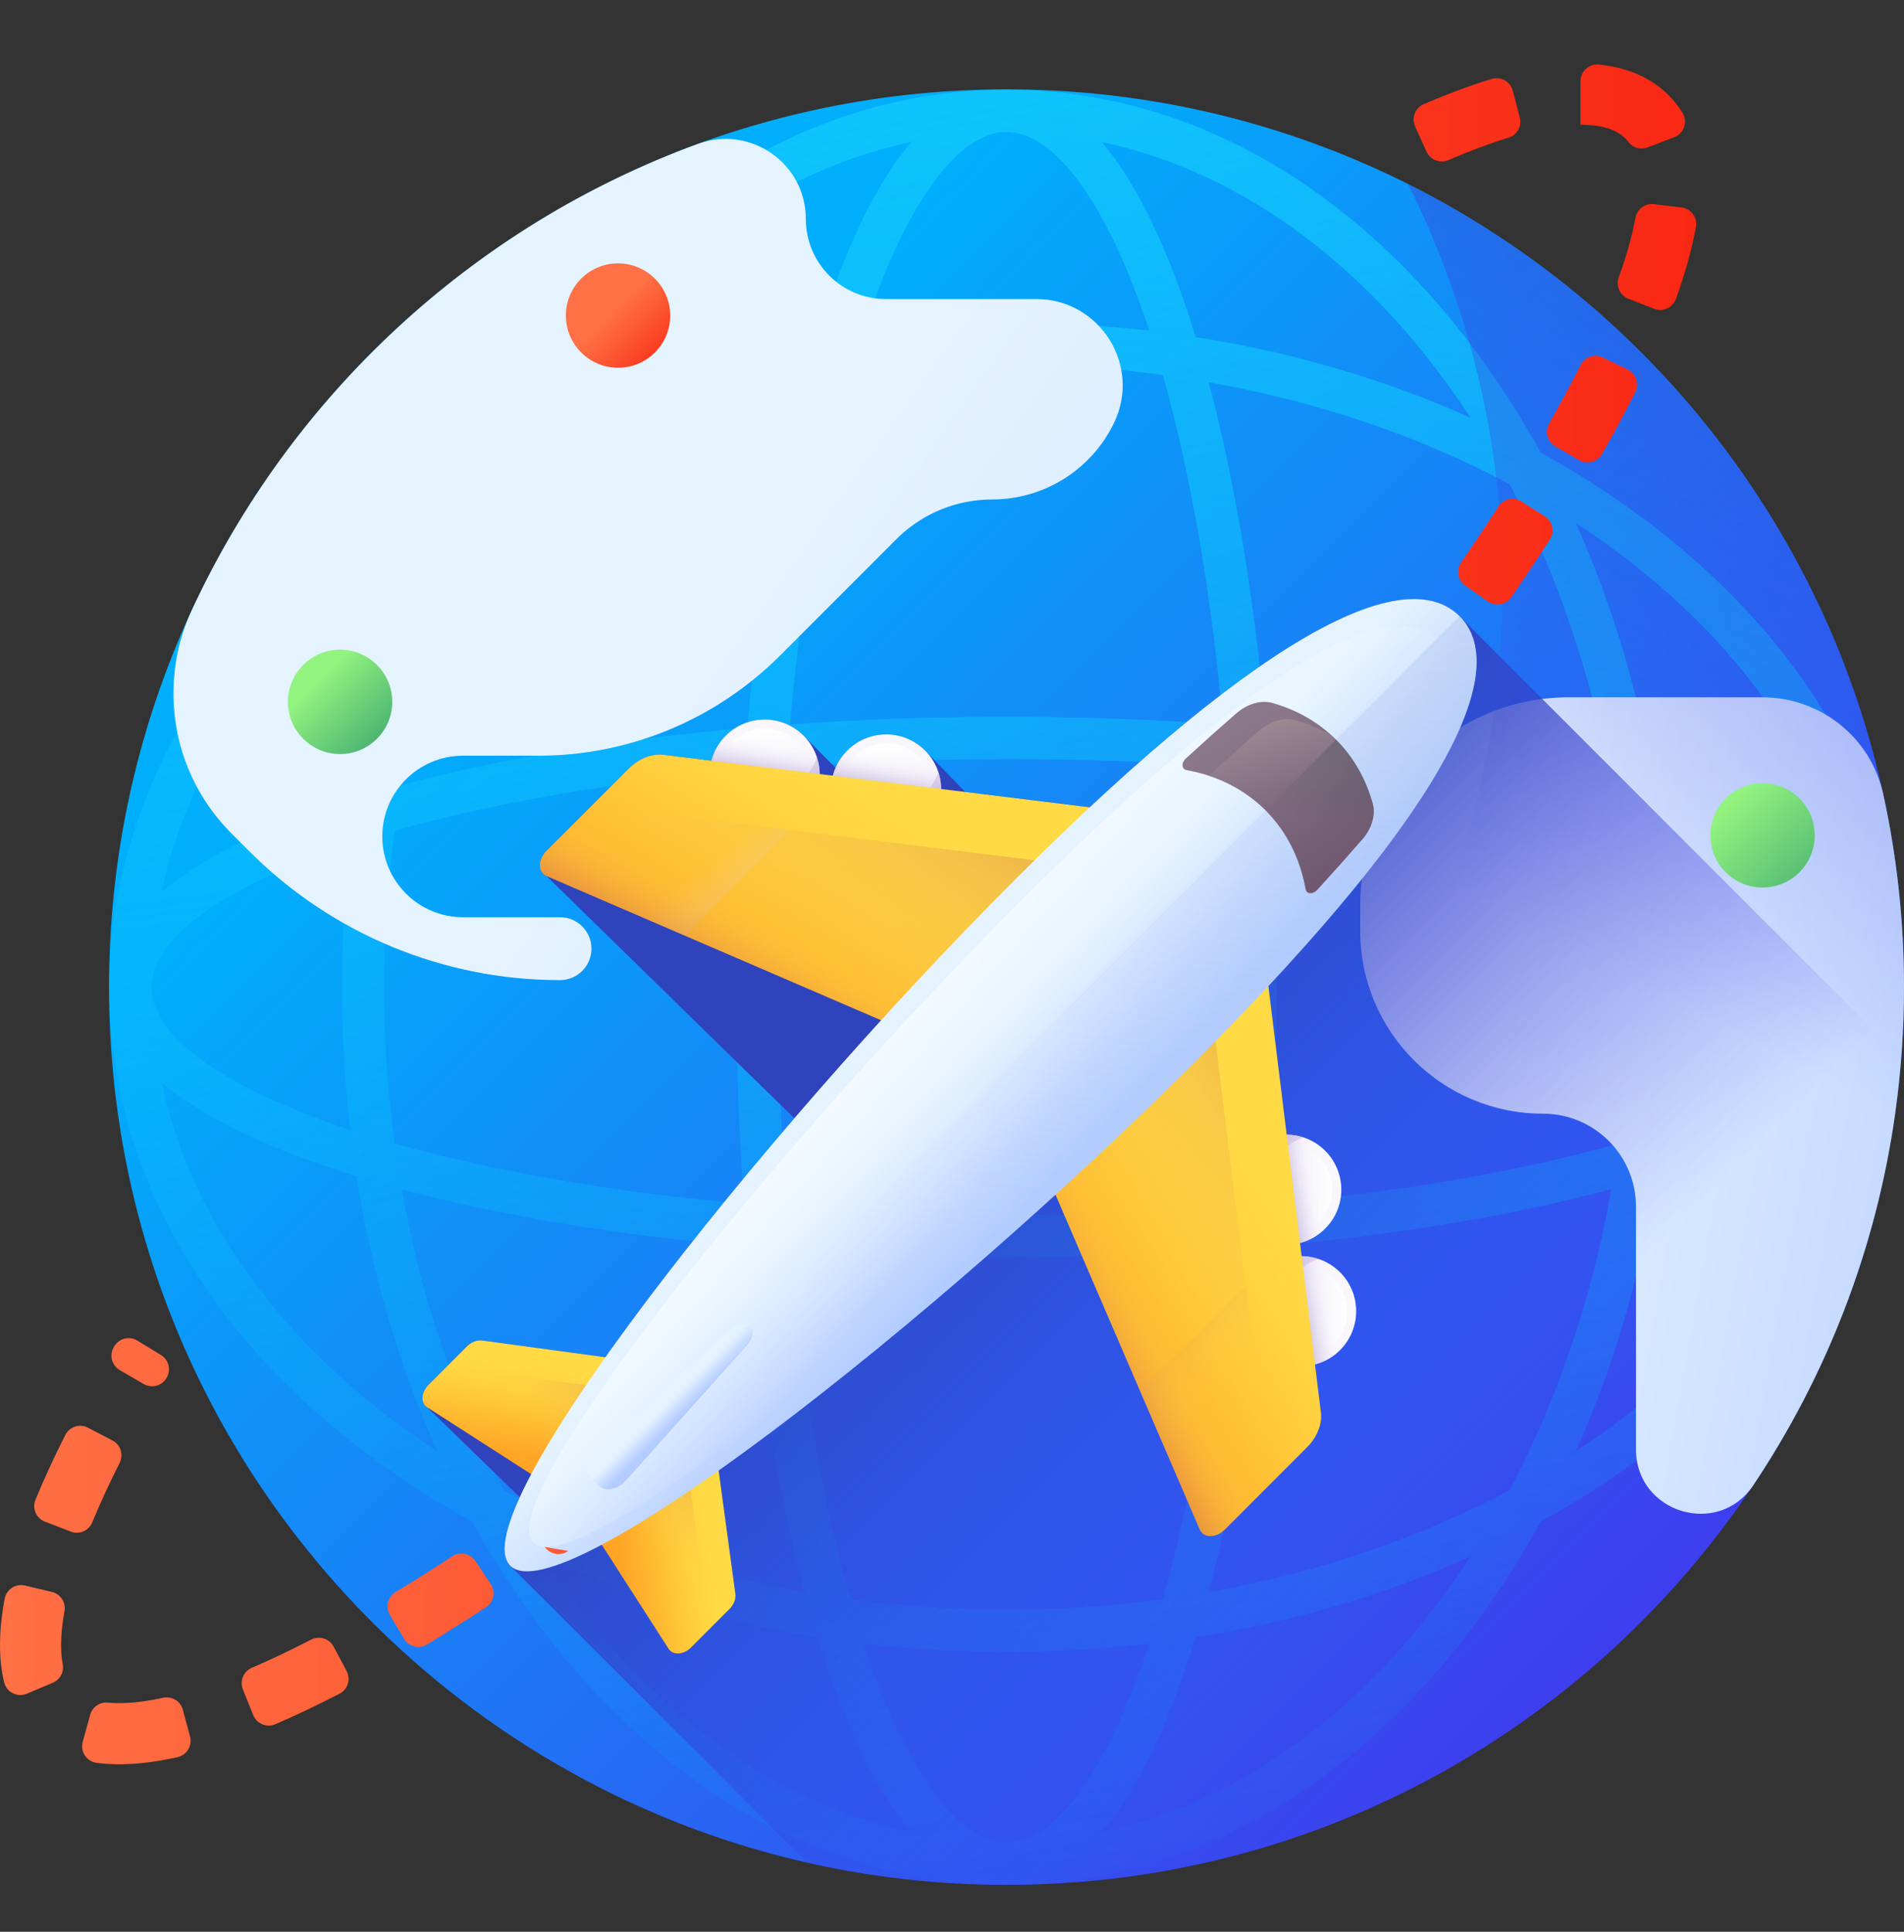
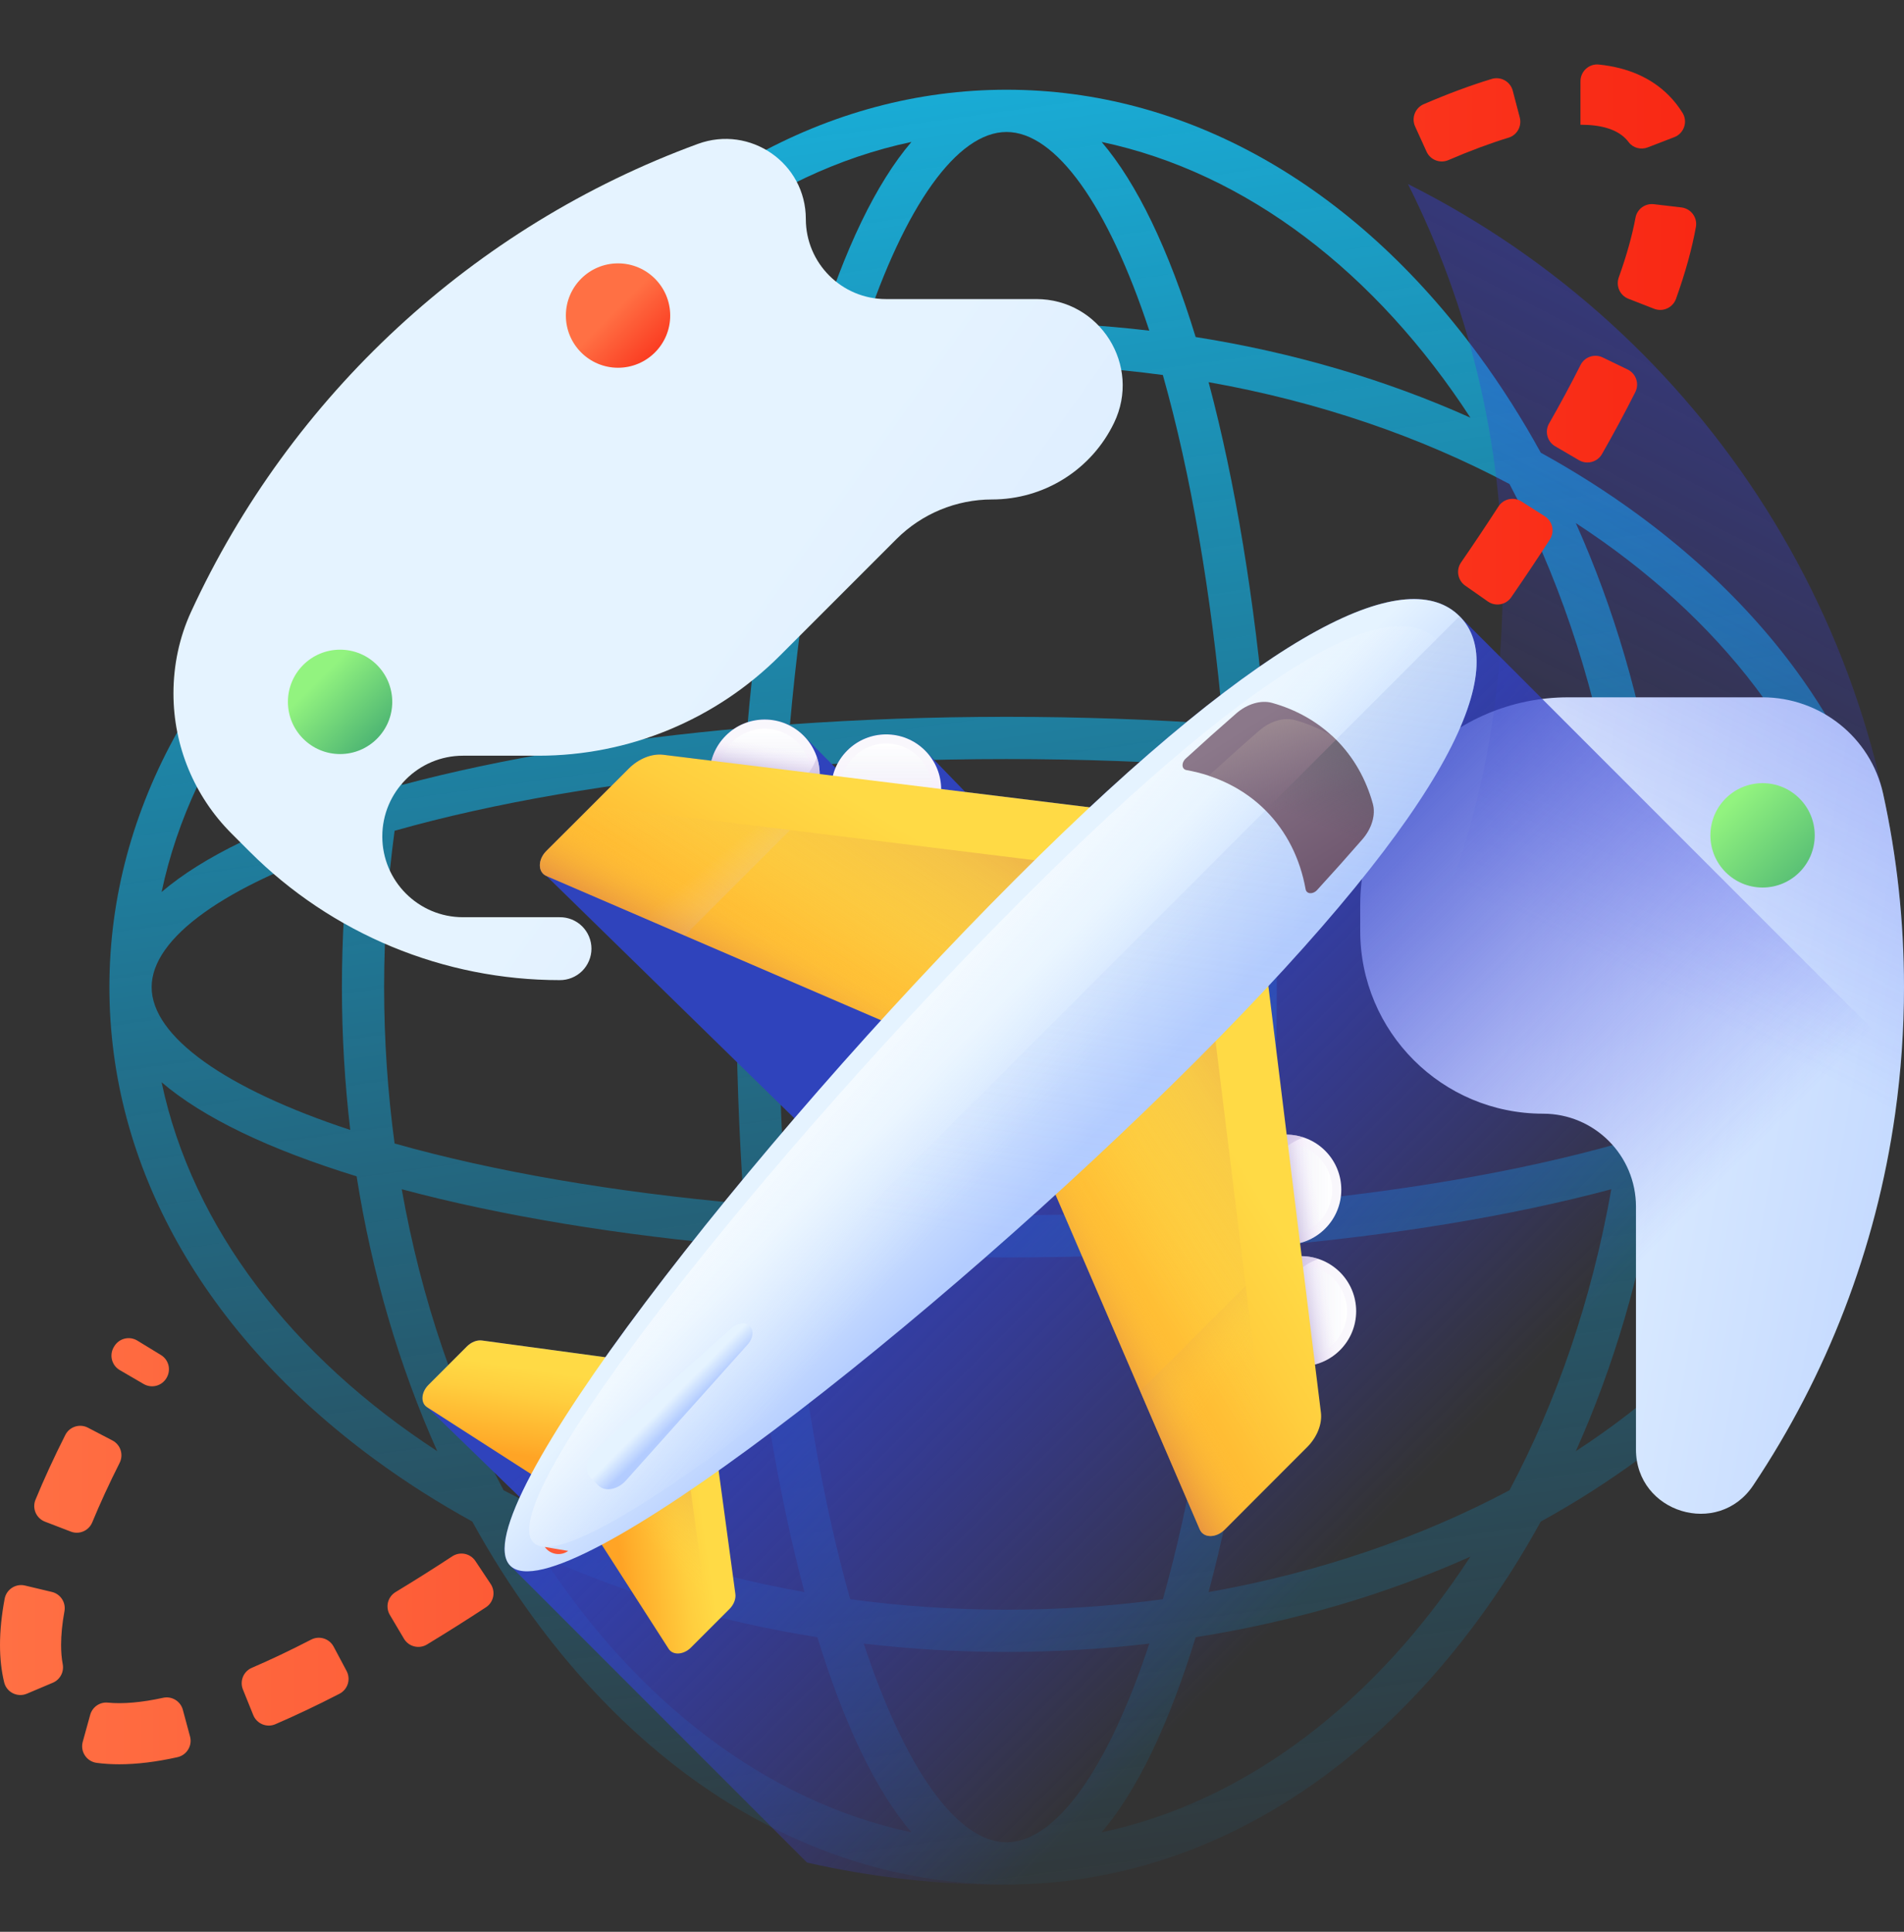
<svg xmlns="http://www.w3.org/2000/svg" width="70" height="71" viewBox="0 0 70 71" fill="none">
  <rect x="0" y="0" width="70" height="71" fill="#333333" stroke="none" />
  <g clip-path="url(#clip0_402_296)">
-     <path d="M37.005 69.276C55.227 69.276 70 54.503 70 36.28C70 18.058 55.227 3.285 37.005 3.285C18.782 3.285 4.009 18.058 4.009 36.28C4.009 54.503 18.782 69.276 37.005 69.276Z" fill="url(#paint0_linear_402_296)" />
    <path d="M60.237 18.926C59.105 18.094 57.905 17.331 56.647 16.639C55.954 15.38 55.191 14.18 54.359 13.048C49.741 6.76 43.577 3.298 37.005 3.298C30.432 3.298 24.268 6.76 19.65 13.048C18.818 14.18 18.055 15.38 17.363 16.639C16.104 17.331 14.904 18.094 13.772 18.926C7.484 23.544 4.022 29.708 4.022 36.281C4.022 42.853 7.484 49.017 13.772 53.635C14.904 54.467 16.105 55.23 17.363 55.922C18.055 57.181 18.818 58.381 19.65 59.513C24.268 65.801 30.432 69.263 37.005 69.263C43.577 69.263 49.741 65.801 54.359 59.513C55.191 58.381 55.954 57.181 56.647 55.922C57.905 55.23 59.105 54.467 60.237 53.635C66.525 49.017 69.987 42.853 69.987 36.28C69.987 29.707 66.525 23.544 60.237 18.926ZM37.005 67.71C35.193 67.71 33.273 65.012 31.755 60.408C33.476 60.61 35.229 60.715 37.005 60.715C38.78 60.715 40.533 60.61 42.254 60.408C40.736 65.012 38.816 67.71 37.005 67.71ZM37.005 59.163C35.042 59.163 33.122 59.03 31.258 58.778C30.223 55.12 29.472 50.73 29.043 45.937C31.616 46.12 34.285 46.215 37.005 46.215C39.724 46.215 42.394 46.12 44.967 45.937C44.537 50.73 43.786 55.12 42.752 58.778C40.847 59.035 38.927 59.163 37.005 59.163ZM37.005 4.851C38.816 4.851 40.736 7.549 42.254 12.153C40.533 11.95 38.78 11.846 37.005 11.846C35.229 11.846 33.476 11.95 31.755 12.153C33.273 7.549 35.193 4.851 37.005 4.851ZM37.005 13.398C38.967 13.398 40.888 13.531 42.752 13.783C43.786 17.441 44.537 21.831 44.967 26.625C42.394 26.441 39.724 26.346 37.005 26.346C34.285 26.346 31.616 26.441 29.043 26.625C29.472 21.831 30.223 17.441 31.258 13.783C33.163 13.526 35.083 13.398 37.005 13.398ZM28.622 36.281C28.622 33.512 28.722 30.799 28.915 28.191C31.523 27.998 34.236 27.898 37.005 27.898C39.773 27.898 42.486 27.998 45.094 28.191C45.287 30.799 45.387 33.512 45.387 36.281C45.387 39.049 45.287 41.762 45.094 44.37C42.486 44.563 39.773 44.663 37.005 44.663C34.236 44.663 31.523 44.563 28.915 44.37C28.722 41.762 28.622 39.049 28.622 36.281ZM27.349 44.242C22.555 43.813 18.165 43.062 14.507 42.027C14.255 40.163 14.122 38.243 14.122 36.281C14.122 34.318 14.255 32.398 14.507 30.534C18.165 29.499 22.555 28.748 27.349 28.319C27.165 30.891 27.07 33.561 27.07 36.281C27.07 39 27.165 41.669 27.349 44.242ZM46.661 28.319C51.454 28.748 55.845 29.499 59.502 30.534C59.754 32.398 59.887 34.318 59.887 36.281C59.887 38.243 59.754 40.164 59.502 42.028C55.845 43.062 51.454 43.813 46.661 44.243C46.845 41.67 46.94 39 46.94 36.281C46.94 33.561 46.845 30.892 46.661 28.319ZM46.536 26.749C46.127 22.05 45.415 17.718 44.434 14.046C48.483 14.763 52.227 16.052 55.496 17.79C57.233 21.058 58.522 24.802 59.239 28.852C55.567 27.871 51.235 27.158 46.536 26.749ZM27.473 26.749C22.774 27.158 18.442 27.871 14.77 28.852C15.487 24.802 16.776 21.058 18.514 17.79C21.782 16.052 25.526 14.763 29.576 14.046C28.595 17.718 27.882 22.05 27.473 26.749ZM12.877 41.53C8.273 40.012 5.575 38.092 5.575 36.281C5.575 34.469 8.273 32.549 12.877 31.031C12.675 32.752 12.57 34.505 12.57 36.281C12.57 38.056 12.675 39.809 12.877 41.53ZM27.473 45.812C27.882 50.511 28.595 54.843 29.576 58.515C25.526 57.798 21.782 56.509 18.514 54.772C16.776 51.503 15.487 47.759 14.77 43.709C18.442 44.691 22.775 45.403 27.473 45.812ZM46.536 45.812C51.235 45.403 55.567 44.691 59.239 43.709C58.522 47.759 57.233 51.503 55.496 54.772C52.227 56.509 48.483 57.798 44.434 58.515C45.415 54.843 46.127 50.511 46.536 45.812ZM61.132 31.031C65.736 32.549 68.434 34.469 68.434 36.281C68.434 38.092 65.736 40.012 61.132 41.53C61.337 39.788 61.44 38.035 61.439 36.281C61.44 34.526 61.337 32.774 61.132 31.031ZM68.068 32.784C66.549 31.488 64.14 30.324 60.898 29.327C60.333 25.752 59.334 22.346 57.935 19.226C63.243 22.683 66.935 27.43 68.068 32.784ZM54.059 15.351C50.94 13.952 47.533 12.952 43.958 12.387C42.962 9.145 41.797 6.736 40.501 5.217C45.855 6.35 50.602 10.042 54.059 15.351ZM33.508 5.217C32.212 6.737 31.048 9.145 30.051 12.387C26.476 12.952 23.07 13.952 19.95 15.351C23.407 10.042 28.154 6.35 33.508 5.217ZM16.075 19.226C14.676 22.346 13.676 25.752 13.111 29.327C9.869 30.324 7.46 31.488 5.941 32.784C7.074 27.43 10.766 22.683 16.075 19.226ZM5.941 39.777C7.46 41.073 9.869 42.237 13.111 43.234C13.676 46.809 14.676 50.215 16.075 53.335C10.766 49.878 7.074 45.131 5.941 39.777ZM19.95 57.211C23.07 58.609 26.476 59.609 30.051 60.174C31.048 63.416 32.212 65.825 33.508 67.344C28.154 66.211 23.407 62.519 19.95 57.211ZM40.501 67.344C41.797 65.825 42.962 63.416 43.958 60.174C47.533 59.609 50.939 58.609 54.059 57.211C50.602 62.519 45.855 66.211 40.501 67.344ZM57.935 53.335C59.334 50.215 60.333 46.809 60.898 43.234C64.14 42.238 66.549 41.073 68.068 39.778C66.935 45.131 63.243 49.878 57.935 53.335Z" fill="url(#paint1_linear_402_296)" />
    <path d="M25.657 5.289C17.395 8.315 10.682 14.55 7.025 22.485C6.592 23.425 6.377 24.451 6.377 25.487C6.377 27.415 7.143 29.265 8.507 30.629L9.181 31.303C10.678 32.799 12.454 33.986 14.409 34.796C16.364 35.606 18.46 36.023 20.576 36.023C20.729 36.024 20.881 35.996 21.022 35.938C21.164 35.881 21.293 35.796 21.402 35.689C21.51 35.581 21.596 35.453 21.655 35.312C21.714 35.171 21.745 35.02 21.745 34.867C21.745 34.714 21.714 34.562 21.655 34.421C21.596 34.28 21.51 34.152 21.402 34.045C21.293 33.937 21.164 33.852 21.022 33.795C20.881 33.738 20.729 33.709 20.576 33.711H17.022C15.383 33.711 14.055 32.382 14.055 30.743C14.055 29.104 15.383 27.775 17.022 27.775H19.798C21.446 27.775 23.078 27.451 24.6 26.82C26.122 26.189 27.506 25.265 28.671 24.1L32.957 19.814C33.89 18.881 35.156 18.357 36.475 18.357C37.411 18.357 38.328 18.093 39.12 17.596C39.913 17.099 40.549 16.388 40.956 15.545C41.974 13.439 40.439 10.992 38.099 10.992H32.57C30.944 10.992 29.626 9.674 29.626 8.049C29.626 5.997 27.583 4.584 25.657 5.289Z" fill="url(#paint2_linear_402_296)" />
    <path d="M69.232 29.171C68.776 27.096 66.921 25.629 64.797 25.629H57.659C53.433 25.629 50.008 29.055 50.008 33.281V34.212C50.008 37.923 53.017 40.932 56.728 40.932C58.616 40.932 60.146 42.462 60.146 44.349V53.273C60.146 55.598 63.165 56.525 64.457 54.592C67.143 50.574 68.97 45.933 69.675 40.932C69.892 39.391 70 37.837 70 36.281C70 33.839 69.735 31.461 69.232 29.171Z" fill="url(#paint3_linear_402_296)" />
    <path d="M51.764 6.765C53.99 11.206 55.244 16.219 55.244 21.525C55.244 39.748 40.472 54.52 22.249 54.52C16.943 54.52 11.93 53.266 7.489 51.04C12.906 61.852 24.088 69.276 37.005 69.276C55.227 69.276 70 54.503 70 36.281C70 23.364 62.577 12.182 51.764 6.765Z" fill="url(#paint4_linear_402_296)" />
    <path d="M53.658 22.646C52.004 20.992 47.891 22.36 40.062 29.672L35.487 29.108L34.009 27.584C33.219 26.794 31.939 26.794 31.149 27.584C30.966 27.767 30.82 27.983 30.72 28.222L29.543 27.038C28.753 26.248 27.473 26.248 26.683 27.038C26.429 27.292 26.247 27.61 26.158 27.959L24.388 27.741C23.966 27.689 23.482 27.882 23.116 28.248L20.087 31.276C19.768 31.596 19.769 32.056 20.09 32.195L29.205 41.102C26.548 44.193 24.12 47.25 22.256 49.884L17.718 49.268C17.536 49.244 17.326 49.326 17.167 49.485L15.753 50.899C15.48 51.172 15.456 51.563 15.702 51.721L19.11 55.028C18.538 56.279 18.38 57.166 18.759 57.545L29.671 68.457C32.077 69.002 34.537 69.277 37.004 69.276C54.35 69.276 68.569 55.891 69.898 38.886L53.658 22.646Z" fill="url(#paint5_linear_402_296)" />
    <path d="M28.113 30.491C29.23 30.491 30.136 29.585 30.136 28.468C30.136 27.351 29.23 26.445 28.113 26.445C26.996 26.445 26.091 27.351 26.091 28.468C26.091 29.585 26.996 30.491 28.113 30.491Z" fill="url(#paint6_linear_402_296)" />
    <path d="M28.113 30.156C29.046 30.156 29.801 29.4 29.801 28.468C29.801 27.536 29.046 26.78 28.113 26.78C27.181 26.78 26.425 27.536 26.425 28.468C26.425 29.4 27.181 30.156 28.113 30.156Z" fill="url(#paint7_linear_402_296)" />
    <path d="M30.032 27.828C29.933 28.126 29.766 28.397 29.544 28.619C28.754 29.409 27.473 29.409 26.683 28.619C26.461 28.397 26.293 28.126 26.194 27.828C25.96 28.532 26.123 29.338 26.683 29.898C27.473 30.688 28.754 30.688 29.544 29.898C30.103 29.338 30.266 28.532 30.032 27.828Z" fill="url(#paint8_linear_402_296)" />
    <path d="M28.113 30.491C29.23 30.491 30.136 29.585 30.136 28.468C30.136 27.351 29.23 26.445 28.113 26.445C26.996 26.445 26.091 27.351 26.091 28.468C26.091 29.585 26.996 30.491 28.113 30.491Z" fill="url(#paint9_linear_402_296)" />
    <path d="M34.009 30.444C33.219 31.234 31.939 31.234 31.149 30.444C30.359 29.654 30.359 28.373 31.149 27.584C31.939 26.794 33.219 26.794 34.009 27.584C34.799 28.373 34.799 29.654 34.009 30.444Z" fill="url(#paint10_linear_402_296)" />
    <path d="M32.579 30.702C33.511 30.702 34.267 29.946 34.267 29.014C34.267 28.082 33.511 27.326 32.579 27.326C31.646 27.326 30.891 28.082 30.891 29.014C30.891 29.946 31.646 30.702 32.579 30.702Z" fill="url(#paint11_linear_402_296)" />
-     <path d="M34.498 28.374C34.399 28.672 34.231 28.943 34.009 29.165C33.219 29.955 31.939 29.955 31.149 29.165C30.926 28.943 30.759 28.672 30.66 28.374C30.426 29.078 30.589 29.884 31.149 30.444C31.939 31.234 33.219 31.234 34.009 30.444C34.569 29.884 34.732 29.078 34.498 28.374Z" fill="url(#paint12_linear_402_296)" />
-     <path d="M34.009 30.444C33.219 31.234 31.939 31.234 31.149 30.444C30.359 29.654 30.359 28.373 31.149 27.584C31.939 26.794 33.219 26.794 34.009 27.584C34.799 28.373 34.799 29.654 34.009 30.444Z" fill="url(#paint13_linear_402_296)" />
    <path d="M47.836 50.214C48.953 50.214 49.859 49.308 49.859 48.191C49.859 47.074 48.953 46.168 47.836 46.168C46.719 46.168 45.813 47.074 45.813 48.191C45.813 49.308 46.719 50.214 47.836 50.214Z" fill="url(#paint14_linear_402_296)" />
    <path d="M47.836 49.879C48.768 49.879 49.524 49.123 49.524 48.191C49.524 47.259 48.768 46.503 47.836 46.503C46.904 46.503 46.148 47.259 46.148 48.191C46.148 49.123 46.904 49.879 47.836 49.879Z" fill="url(#paint15_linear_402_296)" />
    <path d="M48.476 46.272C48.178 46.371 47.907 46.538 47.685 46.761C46.895 47.55 46.895 48.831 47.685 49.621C47.907 49.843 48.178 50.011 48.476 50.11C47.772 50.344 46.966 50.181 46.406 49.621C45.616 48.831 45.616 47.55 46.406 46.761C46.966 46.201 47.772 46.038 48.476 46.272Z" fill="url(#paint16_linear_402_296)" />
    <path d="M47.836 50.214C48.953 50.214 49.859 49.308 49.859 48.191C49.859 47.074 48.953 46.168 47.836 46.168C46.719 46.168 45.813 47.074 45.813 48.191C45.813 49.308 46.719 50.214 47.836 50.214Z" fill="url(#paint17_linear_402_296)" />
    <path d="M45.86 42.295C45.07 43.085 45.07 44.366 45.86 45.156C46.65 45.945 47.931 45.945 48.72 45.156C49.51 44.366 49.51 43.085 48.72 42.295C47.931 41.505 46.65 41.505 45.86 42.295Z" fill="url(#paint18_linear_402_296)" />
    <path d="M47.29 45.413C48.222 45.413 48.978 44.658 48.978 43.725C48.978 42.793 48.222 42.037 47.29 42.037C46.358 42.037 45.602 42.793 45.602 43.725C45.602 44.658 46.358 45.413 47.29 45.413Z" fill="url(#paint19_linear_402_296)" />
    <path d="M47.93 41.806C47.632 41.905 47.361 42.073 47.139 42.295C46.349 43.085 46.349 44.365 47.139 45.155C47.361 45.378 47.632 45.545 47.93 45.644C47.226 45.878 46.42 45.715 45.86 45.155C45.07 44.365 45.07 43.085 45.86 42.295C46.42 41.735 47.226 41.572 47.93 41.806Z" fill="url(#paint20_linear_402_296)" />
    <path d="M45.86 42.295C45.07 43.085 45.07 44.366 45.86 45.156C46.65 45.945 47.931 45.945 48.72 45.156C49.51 44.366 49.51 43.085 48.72 42.295C47.931 41.505 46.65 41.505 45.86 42.295Z" fill="url(#paint21_linear_402_296)" />
    <path d="M15.702 51.721L20.038 54.507L24.373 50.171L17.719 49.268C17.536 49.244 17.326 49.326 17.167 49.485L15.753 50.899C15.48 51.172 15.456 51.563 15.702 51.721Z" fill="url(#paint22_linear_402_296)" />
-     <path d="M16.176 50.476L15.754 50.899C15.481 51.172 15.456 51.563 15.702 51.721L20.038 54.507L23.382 51.162L16.728 50.259C16.546 50.234 16.335 50.317 16.176 50.476Z" fill="url(#paint23_linear_402_296)" />
    <path d="M24.583 60.602L21.797 56.267L26.133 51.931L27.036 58.586C27.06 58.768 26.977 58.978 26.819 59.137L25.405 60.551C25.132 60.824 24.741 60.848 24.583 60.602Z" fill="url(#paint24_linear_402_296)" />
    <path d="M25.828 60.128L25.405 60.55C25.132 60.823 24.741 60.848 24.583 60.602L21.797 56.266L25.142 52.922L26.045 59.576C26.07 59.758 25.987 59.969 25.828 60.128Z" fill="url(#paint25_linear_402_296)" />
    <path d="M20.09 32.195L33.886 38.141L42.103 29.924L24.388 27.741C23.966 27.689 23.482 27.882 23.116 28.248L20.087 31.276C19.768 31.596 19.769 32.056 20.09 32.195Z" fill="url(#paint26_linear_402_296)" />
    <path d="M21.164 30.2L20.087 31.276C19.768 31.596 19.769 32.056 20.091 32.195L33.886 38.141L40.151 31.876L22.436 29.693C22.014 29.641 21.53 29.834 21.164 30.2Z" fill="url(#paint27_linear_402_296)" />
    <path d="M29.048 30.508L22.436 29.693C22.014 29.641 21.53 29.834 21.164 30.2L20.087 31.276C19.768 31.596 19.769 32.056 20.091 32.195L25.171 34.385L29.048 30.508Z" fill="url(#paint28_linear_402_296)" />
    <path d="M20.09 32.195L33.886 38.141L36.712 35.315L21.417 29.946L20.087 31.276C19.768 31.596 19.769 32.056 20.09 32.195Z" fill="url(#paint29_linear_402_296)" />
    <path d="M44.109 56.213L38.164 42.418L46.38 34.201L48.563 51.916C48.615 52.338 48.422 52.822 48.056 53.188L45.028 56.217C44.708 56.536 44.248 56.535 44.109 56.213Z" fill="url(#paint30_linear_402_296)" />
    <path d="M46.104 55.14L45.028 56.217C44.708 56.536 44.247 56.535 44.109 56.213L38.164 42.418L44.428 36.153L46.611 53.868C46.663 54.29 46.47 54.774 46.104 55.14Z" fill="url(#paint31_linear_402_296)" />
    <path d="M45.797 47.256L46.611 53.868C46.663 54.29 46.471 54.774 46.104 55.14L45.028 56.217C44.708 56.536 44.248 56.535 44.109 56.213L41.92 51.133L45.797 47.256Z" fill="url(#paint32_linear_402_296)" />
    <path d="M44.109 56.214L38.164 42.418L40.989 39.592L46.358 54.887L45.028 56.217C44.708 56.536 44.248 56.535 44.109 56.214Z" fill="url(#paint33_linear_402_296)" />
    <path d="M43.967 38.995C34.33 48.632 20.598 59.383 18.759 57.545C16.921 55.706 27.672 41.974 37.309 32.337C46.946 22.7 51.819 20.808 53.658 22.646C55.496 24.485 53.604 29.358 43.967 38.995Z" fill="url(#paint34_linear_402_296)" />
    <path d="M43.252 38.713C34.086 47.879 21.175 58.256 19.611 56.693C18.048 55.129 28.425 42.218 37.591 33.051C46.757 23.885 51.242 21.935 52.806 23.498C54.369 25.061 52.419 29.547 43.252 38.713Z" fill="url(#paint35_linear_402_296)" />
    <path d="M43.967 38.995C53.604 29.358 55.496 24.485 53.658 22.646L18.759 57.545C20.598 59.383 34.33 48.632 43.967 38.995Z" fill="url(#paint36_linear_402_296)" />
    <path d="M45.45 26.221C44.823 26.767 44.203 27.321 43.591 27.882C43.425 28.034 43.44 28.27 43.619 28.303C44.73 28.503 45.733 28.989 46.524 29.78C47.314 30.57 47.801 31.574 48.001 32.684C48.034 32.864 48.27 32.879 48.422 32.713C48.983 32.1 49.537 31.481 50.083 30.854C50.433 30.453 50.584 29.947 50.47 29.539C50.223 28.648 49.775 27.844 49.117 27.186C48.46 26.529 47.656 26.081 46.765 25.833C46.357 25.72 45.851 25.871 45.45 26.221Z" fill="url(#paint37_linear_402_296)" />
    <path d="M50.083 30.854C49.631 31.374 49.148 31.916 48.634 32.482L48.422 32.714C48.27 32.88 48.034 32.865 48.001 32.685C47.802 31.573 47.315 30.57 46.524 29.779C46.477 29.733 46.431 29.687 46.383 29.645C45.821 29.125 45.162 28.748 44.44 28.51C45.09 27.918 45.706 27.366 46.295 26.854C46.697 26.504 47.202 26.353 47.61 26.467C48.094 26.602 48.553 26.795 48.977 27.051C49.025 27.095 49.071 27.14 49.118 27.187C49.776 27.844 50.223 28.648 50.47 29.539C50.584 29.947 50.433 30.452 50.083 30.854Z" fill="url(#paint38_linear_402_296)" />
    <path d="M48.001 32.684C48.034 32.864 48.27 32.879 48.422 32.713C48.983 32.1 49.537 31.481 50.084 30.854C50.433 30.453 50.584 29.947 50.471 29.539C50.223 28.648 49.775 27.844 49.118 27.186L46.524 29.78C47.315 30.57 47.801 31.574 48.001 32.684Z" fill="url(#paint39_linear_402_296)" />
    <path d="M21.998 54.596L21.708 54.306C21.465 54.064 21.549 53.597 21.889 53.293L26.898 48.809C27.118 48.612 27.41 48.581 27.566 48.737C27.723 48.894 27.692 49.186 27.495 49.406L23.011 54.415C22.707 54.755 22.24 54.839 21.998 54.596Z" fill="url(#paint40_linear_402_296)" />
    <path d="M4.386 64.844C4.098 64.844 3.821 64.827 3.557 64.792C3.185 64.743 2.942 64.378 3.042 64.017L3.316 63.026C3.396 62.739 3.668 62.549 3.963 62.578C4.518 62.633 5.207 62.573 5.998 62.4C6.152 62.366 6.313 62.393 6.448 62.475C6.583 62.557 6.681 62.688 6.722 62.84L6.987 63.823C7.078 64.163 6.865 64.508 6.521 64.584C5.744 64.757 5.028 64.844 4.386 64.844ZM9.311 63.036L8.93 62.093C8.87 61.944 8.871 61.778 8.932 61.629C8.993 61.481 9.11 61.362 9.257 61.299C9.948 61.002 10.678 60.654 11.441 60.261C11.584 60.187 11.751 60.173 11.905 60.221C12.059 60.269 12.188 60.375 12.265 60.518L12.743 61.415C12.781 61.487 12.805 61.566 12.812 61.647C12.82 61.728 12.811 61.81 12.787 61.888C12.762 61.966 12.723 62.038 12.671 62.1C12.618 62.163 12.554 62.214 12.481 62.252C11.66 62.675 10.87 63.05 10.122 63.372C9.806 63.508 9.44 63.355 9.311 63.036ZM0.99 62.249C0.642 62.397 0.242 62.199 0.153 61.832C0.051 61.411 0 60.952 0 60.458C0 59.939 0.057 59.371 0.17 58.764C0.234 58.417 0.575 58.193 0.918 58.274L1.908 58.51C2.061 58.546 2.193 58.639 2.279 58.77C2.365 58.901 2.398 59.061 2.37 59.215C2.287 59.67 2.246 60.087 2.246 60.458C2.246 60.717 2.266 60.953 2.306 61.164C2.332 61.302 2.311 61.445 2.245 61.569C2.179 61.693 2.072 61.791 1.943 61.846L0.99 62.249ZM14.851 60.228L14.332 59.353C14.25 59.215 14.226 59.049 14.264 58.892C14.304 58.735 14.403 58.6 14.541 58.516C15.245 58.089 15.942 57.65 16.631 57.198C16.766 57.11 16.931 57.079 17.09 57.111C17.249 57.144 17.388 57.238 17.478 57.373L18.041 58.219C18.086 58.287 18.117 58.363 18.132 58.443C18.148 58.522 18.147 58.604 18.131 58.684C18.114 58.764 18.082 58.839 18.037 58.906C17.991 58.973 17.932 59.031 17.864 59.075C17.15 59.543 16.428 59.998 15.698 60.441C15.629 60.483 15.552 60.511 15.472 60.523C15.391 60.535 15.309 60.531 15.23 60.511C15.151 60.492 15.077 60.457 15.012 60.408C14.947 60.359 14.892 60.298 14.851 60.228ZM20.89 57.002C20.824 57.05 20.749 57.084 20.67 57.102C20.591 57.12 20.509 57.123 20.429 57.109C20.349 57.096 20.273 57.066 20.204 57.023C20.135 56.98 20.076 56.924 20.029 56.857M2.603 56.292L1.654 55.927C1.332 55.803 1.174 55.44 1.305 55.121C1.615 54.368 1.981 53.572 2.399 52.743C2.553 52.436 2.929 52.314 3.233 52.473L4.135 52.943C4.278 53.018 4.386 53.146 4.435 53.3C4.484 53.453 4.471 53.62 4.399 53.764C4.013 54.53 3.676 55.263 3.391 55.953C3.33 56.101 3.213 56.22 3.066 56.283C2.919 56.347 2.752 56.35 2.603 56.292ZM5.282 50.868L4.403 50.356C4.333 50.315 4.272 50.261 4.222 50.196C4.173 50.131 4.138 50.057 4.117 49.979C4.097 49.9 4.092 49.818 4.104 49.738C4.115 49.657 4.143 49.58 4.184 49.51L4.201 49.482C4.243 49.412 4.298 49.352 4.363 49.303C4.428 49.255 4.502 49.22 4.581 49.2C4.66 49.181 4.742 49.177 4.823 49.189C4.903 49.202 4.98 49.23 5.049 49.272L5.917 49.802C6.056 49.886 6.155 50.022 6.194 50.179C6.232 50.336 6.207 50.502 6.124 50.642L6.118 50.652C6.035 50.791 5.901 50.892 5.744 50.932C5.588 50.972 5.421 50.949 5.282 50.868ZM54.701 22.107L53.868 21.524C53.735 21.431 53.645 21.29 53.616 21.13C53.587 20.971 53.622 20.806 53.714 20.673C54.183 19.994 54.642 19.307 55.091 18.614C55.179 18.478 55.317 18.383 55.475 18.348C55.633 18.314 55.799 18.343 55.935 18.43L56.794 18.975C56.862 19.019 56.921 19.076 56.968 19.142C57.014 19.209 57.047 19.284 57.065 19.363C57.082 19.442 57.083 19.524 57.069 19.604C57.054 19.684 57.024 19.76 56.98 19.828C56.517 20.543 56.044 21.251 55.56 21.951C55.514 22.018 55.456 22.076 55.387 22.12C55.319 22.164 55.243 22.194 55.163 22.208C55.083 22.223 55.001 22.221 54.922 22.204C54.843 22.187 54.768 22.154 54.701 22.107ZM58.051 16.914L57.174 16.401C57.034 16.319 56.932 16.186 56.891 16.029C56.849 15.873 56.87 15.707 56.95 15.567C57.355 14.859 57.742 14.141 58.109 13.414C58.181 13.27 58.307 13.16 58.46 13.109C58.612 13.057 58.779 13.068 58.924 13.138L59.84 13.581C59.913 13.616 59.979 13.666 60.033 13.727C60.087 13.788 60.128 13.859 60.154 13.936C60.181 14.013 60.191 14.095 60.186 14.176C60.18 14.257 60.158 14.337 60.122 14.41C59.734 15.179 59.325 15.939 58.897 16.687C58.727 16.984 58.347 17.087 58.051 16.914ZM60.815 11.35L59.867 10.98C59.556 10.859 59.401 10.512 59.513 10.197C59.801 9.393 60.007 8.658 60.129 8C60.188 7.683 60.483 7.468 60.803 7.505L61.815 7.624C62.166 7.665 62.412 7.992 62.35 8.34C62.205 9.144 61.96 10.03 61.617 10.985C61.589 11.062 61.546 11.133 61.49 11.193C61.434 11.254 61.367 11.302 61.292 11.336C61.218 11.37 61.137 11.389 61.055 11.391C60.973 11.393 60.891 11.379 60.815 11.35ZM52.447 5.574L52.026 4.648C51.992 4.574 51.974 4.494 51.971 4.412C51.969 4.33 51.983 4.249 52.012 4.173C52.041 4.097 52.086 4.027 52.142 3.968C52.199 3.909 52.266 3.862 52.341 3.83C53.227 3.448 54.064 3.137 54.84 2.902C54.92 2.877 55.003 2.869 55.086 2.878C55.168 2.887 55.248 2.912 55.32 2.952C55.393 2.993 55.456 3.047 55.507 3.113C55.558 3.178 55.595 3.253 55.616 3.333L55.874 4.318C55.957 4.636 55.777 4.964 55.462 5.06C54.78 5.268 54.04 5.544 53.25 5.884C52.943 6.016 52.585 5.879 52.447 5.574ZM60.579 5.417C60.329 5.514 60.039 5.44 59.878 5.226C59.841 5.177 59.801 5.13 59.757 5.087C59.425 4.755 58.876 4.586 58.126 4.585H58.105V2.339V3.462L58.106 2.983C58.107 2.622 58.419 2.336 58.779 2.372C59.846 2.481 60.705 2.859 61.345 3.499C61.541 3.695 61.714 3.914 61.859 4.15C62.06 4.475 61.911 4.905 61.553 5.042L60.579 5.417Z" fill="url(#paint41_linear_402_296)" />
    <path d="M22.722 13.516C23.781 13.516 24.64 12.658 24.64 11.598C24.64 10.539 23.781 9.68 22.722 9.68C21.663 9.68 20.804 10.539 20.804 11.598C20.804 12.658 21.663 13.516 22.722 13.516Z" fill="url(#paint42_linear_402_296)" />
    <path d="M12.503 27.714C13.562 27.714 14.421 26.855 14.421 25.796C14.421 24.737 13.562 23.878 12.503 23.878C11.444 23.878 10.585 24.737 10.585 25.796C10.585 26.855 11.444 27.714 12.503 27.714Z" fill="url(#paint43_linear_402_296)" />
    <path d="M64.8 32.62C65.86 32.62 66.718 31.761 66.718 30.702C66.718 29.642 65.86 28.784 64.8 28.784C63.741 28.784 62.882 29.642 62.882 30.702C62.882 31.761 63.741 32.62 64.8 32.62Z" fill="url(#paint44_linear_402_296)" />
  </g>
  <defs>
    <linearGradient id="paint0_linear_402_296" x1="21.026" y1="20.302" x2="61.018" y2="60.294" gradientUnits="userSpaceOnUse">
      <stop stop-color="#00AEFC" />
      <stop offset="1" stop-color="#3F3CEE" />
    </linearGradient>
    <linearGradient id="paint1_linear_402_296" x1="42.048" y1="72.607" x2="30.175" y2="-12.915" gradientUnits="userSpaceOnUse">
      <stop stop-color="#00AEFC" stop-opacity="0" />
      <stop offset="1" stop-color="#18CFFC" />
    </linearGradient>
    <linearGradient id="paint2_linear_402_296" x1="26.639" y1="23.055" x2="78.626" y2="59.942" gradientUnits="userSpaceOnUse">
      <stop stop-color="#E5F3FF" />
      <stop offset="1" stop-color="#B3CCFF" />
    </linearGradient>
    <linearGradient id="paint3_linear_402_296" x1="55.018" y1="39.095" x2="78.315" y2="43.194" gradientUnits="userSpaceOnUse">
      <stop stop-color="#E5F3FF" />
      <stop offset="1" stop-color="#B3CCFF" />
    </linearGradient>
    <linearGradient id="paint4_linear_402_296" x1="47.899" y1="29.759" x2="72.152" y2="-17.624" gradientUnits="userSpaceOnUse">
      <stop stop-color="#3F3CEE" stop-opacity="0" />
      <stop offset="1" stop-color="#2F43BC" />
    </linearGradient>
    <linearGradient id="paint5_linear_402_296" x1="51.392" y1="55.279" x2="34.6" y2="38.487" gradientUnits="userSpaceOnUse">
      <stop stop-color="#3F3CEE" stop-opacity="0" />
      <stop offset="1" stop-color="#2F43BC" />
    </linearGradient>
    <linearGradient id="paint6_linear_402_296" x1="28.108" y1="27.358" x2="28.108" y2="31.063" gradientUnits="userSpaceOnUse">
      <stop stop-color="#F9F7FC" />
      <stop offset="1" stop-color="#F0DDFC" />
    </linearGradient>
    <linearGradient id="paint7_linear_402_296" x1="28.108" y1="29.363" x2="28.108" y2="26.774" gradientUnits="userSpaceOnUse">
      <stop stop-color="#E9EDF5" stop-opacity="0" />
      <stop offset="1" stop-color="white" />
    </linearGradient>
    <linearGradient id="paint8_linear_402_296" x1="27.61" y1="29.026" x2="33.232" y2="27.336" gradientUnits="userSpaceOnUse">
      <stop stop-color="#F0DDFC" stop-opacity="0" />
      <stop offset="0.289" stop-color="#C8B7E0" stop-opacity="0.289" />
      <stop offset="0.592" stop-color="#A595C8" stop-opacity="0.592" />
      <stop offset="0.84" stop-color="#8F81B8" stop-opacity="0.84" />
      <stop offset="1" stop-color="#8779B3" />
    </linearGradient>
    <linearGradient id="paint9_linear_402_296" x1="28.291" y1="27.405" x2="27.959" y2="29.258" gradientUnits="userSpaceOnUse">
      <stop stop-color="#F0DDFC" stop-opacity="0" />
      <stop offset="0.289" stop-color="#C8B7E0" stop-opacity="0.289" />
      <stop offset="0.592" stop-color="#A595C8" stop-opacity="0.592" />
      <stop offset="0.84" stop-color="#8F81B8" stop-opacity="0.84" />
      <stop offset="1" stop-color="#8779B3" />
    </linearGradient>
    <linearGradient id="paint10_linear_402_296" x1="32.573" y1="27.904" x2="32.573" y2="31.609" gradientUnits="userSpaceOnUse">
      <stop stop-color="#F9F7FC" />
      <stop offset="1" stop-color="#F0DDFC" />
    </linearGradient>
    <linearGradient id="paint11_linear_402_296" x1="32.573" y1="29.909" x2="32.573" y2="27.32" gradientUnits="userSpaceOnUse">
      <stop stop-color="#E9EDF5" stop-opacity="0" />
      <stop offset="1" stop-color="white" />
    </linearGradient>
    <linearGradient id="paint12_linear_402_296" x1="32.075" y1="29.572" x2="37.697" y2="27.882" gradientUnits="userSpaceOnUse">
      <stop stop-color="#F0DDFC" stop-opacity="0" />
      <stop offset="0.289" stop-color="#C8B7E0" stop-opacity="0.289" />
      <stop offset="0.592" stop-color="#A595C8" stop-opacity="0.592" />
      <stop offset="0.84" stop-color="#8F81B8" stop-opacity="0.84" />
      <stop offset="1" stop-color="#8779B3" />
    </linearGradient>
    <linearGradient id="paint13_linear_402_296" x1="32.756" y1="27.951" x2="32.425" y2="29.804" gradientUnits="userSpaceOnUse">
      <stop stop-color="#F0DDFC" stop-opacity="0" />
      <stop offset="0.289" stop-color="#C8B7E0" stop-opacity="0.289" />
      <stop offset="0.592" stop-color="#A595C8" stop-opacity="0.592" />
      <stop offset="0.84" stop-color="#8F81B8" stop-opacity="0.84" />
      <stop offset="1" stop-color="#8779B3" />
    </linearGradient>
    <linearGradient id="paint14_linear_402_296" x1="48.936" y1="48.181" x2="45.231" y2="48.181" gradientUnits="userSpaceOnUse">
      <stop stop-color="#F9F7FC" />
      <stop offset="1" stop-color="#F0DDFC" />
    </linearGradient>
    <linearGradient id="paint15_linear_402_296" x1="46.931" y1="48.181" x2="49.52" y2="48.181" gradientUnits="userSpaceOnUse">
      <stop stop-color="#E9EDF5" stop-opacity="0" />
      <stop offset="1" stop-color="white" />
    </linearGradient>
    <linearGradient id="paint16_linear_402_296" x1="47.268" y1="48.679" x2="48.958" y2="43.057" gradientUnits="userSpaceOnUse">
      <stop stop-color="#F0DDFC" stop-opacity="0" />
      <stop offset="0.289" stop-color="#C8B7E0" stop-opacity="0.289" />
      <stop offset="0.592" stop-color="#A595C8" stop-opacity="0.592" />
      <stop offset="0.84" stop-color="#8F81B8" stop-opacity="0.84" />
      <stop offset="1" stop-color="#8779B3" />
    </linearGradient>
    <linearGradient id="paint17_linear_402_296" x1="48.889" y1="47.998" x2="47.036" y2="48.329" gradientUnits="userSpaceOnUse">
      <stop stop-color="#F0DDFC" stop-opacity="0" />
      <stop offset="0.289" stop-color="#C8B7E0" stop-opacity="0.289" />
      <stop offset="0.592" stop-color="#A595C8" stop-opacity="0.592" />
      <stop offset="0.84" stop-color="#8F81B8" stop-opacity="0.84" />
      <stop offset="1" stop-color="#8779B3" />
    </linearGradient>
    <linearGradient id="paint18_linear_402_296" x1="48.39" y1="43.715" x2="44.685" y2="43.715" gradientUnits="userSpaceOnUse">
      <stop stop-color="#F9F7FC" />
      <stop offset="1" stop-color="#F0DDFC" />
    </linearGradient>
    <linearGradient id="paint19_linear_402_296" x1="46.385" y1="43.715" x2="48.974" y2="43.715" gradientUnits="userSpaceOnUse">
      <stop stop-color="#E9EDF5" stop-opacity="0" />
      <stop offset="1" stop-color="white" />
    </linearGradient>
    <linearGradient id="paint20_linear_402_296" x1="46.722" y1="44.214" x2="48.412" y2="38.592" gradientUnits="userSpaceOnUse">
      <stop stop-color="#F0DDFC" stop-opacity="0" />
      <stop offset="0.289" stop-color="#C8B7E0" stop-opacity="0.289" />
      <stop offset="0.592" stop-color="#A595C8" stop-opacity="0.592" />
      <stop offset="0.84" stop-color="#8F81B8" stop-opacity="0.84" />
      <stop offset="1" stop-color="#8779B3" />
    </linearGradient>
    <linearGradient id="paint21_linear_402_296" x1="48.343" y1="43.532" x2="46.49" y2="43.864" gradientUnits="userSpaceOnUse">
      <stop stop-color="#F0DDFC" stop-opacity="0" />
      <stop offset="0.289" stop-color="#C8B7E0" stop-opacity="0.289" />
      <stop offset="0.592" stop-color="#A595C8" stop-opacity="0.592" />
      <stop offset="0.84" stop-color="#8F81B8" stop-opacity="0.84" />
      <stop offset="1" stop-color="#8779B3" />
    </linearGradient>
    <linearGradient id="paint22_linear_402_296" x1="19.997" y1="50.383" x2="19.522" y2="53.559" gradientUnits="userSpaceOnUse">
      <stop stop-color="#FFDA45" />
      <stop offset="0.304" stop-color="#FFCE3E" />
      <stop offset="0.856" stop-color="#FFAE2B" />
      <stop offset="1" stop-color="#FFA425" />
    </linearGradient>
    <linearGradient id="paint23_linear_402_296" x1="18.904" y1="51.664" x2="23.617" y2="46.848" gradientUnits="userSpaceOnUse">
      <stop stop-color="#FFDA45" stop-opacity="0" />
      <stop offset="1" stop-color="#B53759" />
    </linearGradient>
    <linearGradient id="paint24_linear_402_296" x1="25.913" y1="56.294" x2="22.737" y2="56.769" gradientUnits="userSpaceOnUse">
      <stop stop-color="#FFDA45" />
      <stop offset="0.304" stop-color="#FFCE3E" />
      <stop offset="0.856" stop-color="#FFAE2B" />
      <stop offset="1" stop-color="#FFA425" />
    </linearGradient>
    <linearGradient id="paint25_linear_402_296" x1="24.632" y1="57.387" x2="29.448" y2="52.673" gradientUnits="userSpaceOnUse">
      <stop stop-color="#FFDA45" stop-opacity="0" />
      <stop offset="1" stop-color="#B53759" />
    </linearGradient>
    <linearGradient id="paint26_linear_402_296" x1="31.682" y1="29.544" x2="26.754" y2="37.782" gradientUnits="userSpaceOnUse">
      <stop stop-color="#FFDA45" />
      <stop offset="0.304" stop-color="#FFCE3E" />
      <stop offset="0.856" stop-color="#FFAE2B" />
      <stop offset="1" stop-color="#FFA425" />
    </linearGradient>
    <linearGradient id="paint27_linear_402_296" x1="27.834" y1="34.919" x2="37.965" y2="19.821" gradientUnits="userSpaceOnUse">
      <stop stop-color="#FFDA45" stop-opacity="0" />
      <stop offset="1" stop-color="#B53759" />
    </linearGradient>
    <linearGradient id="paint28_linear_402_296" x1="25.323" y1="32.301" x2="30.218" y2="38.441" gradientUnits="userSpaceOnUse">
      <stop stop-color="#F0DDFC" stop-opacity="0" />
      <stop offset="0.289" stop-color="#C8B7E0" stop-opacity="0.289" />
      <stop offset="0.592" stop-color="#A595C8" stop-opacity="0.592" />
      <stop offset="0.84" stop-color="#8F81B8" stop-opacity="0.84" />
      <stop offset="1" stop-color="#8779B3" />
    </linearGradient>
    <linearGradient id="paint29_linear_402_296" x1="28.056" y1="33.844" x2="26.01" y2="37.644" gradientUnits="userSpaceOnUse">
      <stop stop-color="#FFDA45" stop-opacity="0" />
      <stop offset="1" stop-color="#B53759" />
    </linearGradient>
    <linearGradient id="paint30_linear_402_296" x1="46.75" y1="44.606" x2="38.512" y2="49.535" gradientUnits="userSpaceOnUse">
      <stop stop-color="#FFDA45" />
      <stop offset="0.304" stop-color="#FFCE3E" />
      <stop offset="0.856" stop-color="#FFAE2B" />
      <stop offset="1" stop-color="#FFA425" />
    </linearGradient>
    <linearGradient id="paint31_linear_402_296" x1="42.366" y1="47.79" x2="57.464" y2="37.659" gradientUnits="userSpaceOnUse">
      <stop stop-color="#FFDA45" stop-opacity="0" />
      <stop offset="1" stop-color="#B53759" />
    </linearGradient>
    <linearGradient id="paint32_linear_402_296" x1="44.569" y1="51.425" x2="38.429" y2="46.53" gradientUnits="userSpaceOnUse">
      <stop stop-color="#FFDA45" stop-opacity="0" />
      <stop offset="1" stop-color="#B53759" />
    </linearGradient>
    <linearGradient id="paint33_linear_402_296" x1="42.45" y1="48.232" x2="38.65" y2="50.279" gradientUnits="userSpaceOnUse">
      <stop stop-color="#FFDA45" stop-opacity="0" />
      <stop offset="1" stop-color="#B53759" />
    </linearGradient>
    <linearGradient id="paint34_linear_402_296" x1="34.864" y1="38.754" x2="39.03" y2="42.921" gradientUnits="userSpaceOnUse">
      <stop stop-color="#E5F3FF" />
      <stop offset="1" stop-color="#B3CCFF" />
    </linearGradient>
    <linearGradient id="paint35_linear_402_296" x1="37.751" y1="41.474" x2="31.822" y2="36.181" gradientUnits="userSpaceOnUse">
      <stop stop-color="#E5F3FF" stop-opacity="0" />
      <stop offset="1" stop-color="white" />
    </linearGradient>
    <linearGradient id="paint36_linear_402_296" x1="35.886" y1="45.436" x2="45.112" y2="-18.963" gradientUnits="userSpaceOnUse">
      <stop stop-color="#B3CCFF" stop-opacity="0" />
      <stop offset="1" stop-color="#9FB0CB" />
    </linearGradient>
    <linearGradient id="paint37_linear_402_296" x1="45.764" y1="26.703" x2="49.392" y2="32.404" gradientUnits="userSpaceOnUse">
      <stop stop-color="#8B788A" />
      <stop offset="1" stop-color="#6E566E" />
    </linearGradient>
    <linearGradient id="paint38_linear_402_296" x1="47.619" y1="29.591" x2="46.658" y2="26.263" gradientUnits="userSpaceOnUse">
      <stop stop-color="#8B788A" stop-opacity="0" />
      <stop offset="1" stop-color="#9E8C92" />
    </linearGradient>
    <linearGradient id="paint39_linear_402_296" x1="48.34" y1="30.324" x2="50.62" y2="24.456" gradientUnits="userSpaceOnUse">
      <stop stop-color="#555A66" stop-opacity="0" />
      <stop offset="1" stop-color="#555A66" />
    </linearGradient>
    <linearGradient id="paint40_linear_402_296" x1="24.6" y1="51.488" x2="25.094" y2="51.982" gradientUnits="userSpaceOnUse">
      <stop stop-color="#E5F3FF" />
      <stop offset="1" stop-color="#B3CCFF" />
    </linearGradient>
    <linearGradient id="paint41_linear_402_296" x1="0" y1="33.592" x2="62.359" y2="33.592" gradientUnits="userSpaceOnUse">
      <stop stop-color="#FF7044" />
      <stop offset="1" stop-color="#F92814" />
    </linearGradient>
    <linearGradient id="paint42_linear_402_296" x1="22.573" y1="11.45" x2="24.686" y2="13.562" gradientUnits="userSpaceOnUse">
      <stop stop-color="#FF7044" />
      <stop offset="1" stop-color="#F92814" />
    </linearGradient>
    <linearGradient id="paint43_linear_402_296" x1="11.692" y1="24.985" x2="13.996" y2="27.289" gradientUnits="userSpaceOnUse">
      <stop stop-color="#92F37F" />
      <stop offset="1" stop-color="#4AB272" />
    </linearGradient>
    <linearGradient id="paint44_linear_402_296" x1="63.617" y1="29.518" x2="66.922" y2="32.824" gradientUnits="userSpaceOnUse">
      <stop stop-color="#92F37F" />
      <stop offset="1" stop-color="#4AB272" />
    </linearGradient>
    <clipPath id="clip0_402_296">
      <rect width="70" height="70" fill="white" transform="translate(0 0.808)" />
    </clipPath>
  </defs>
</svg>